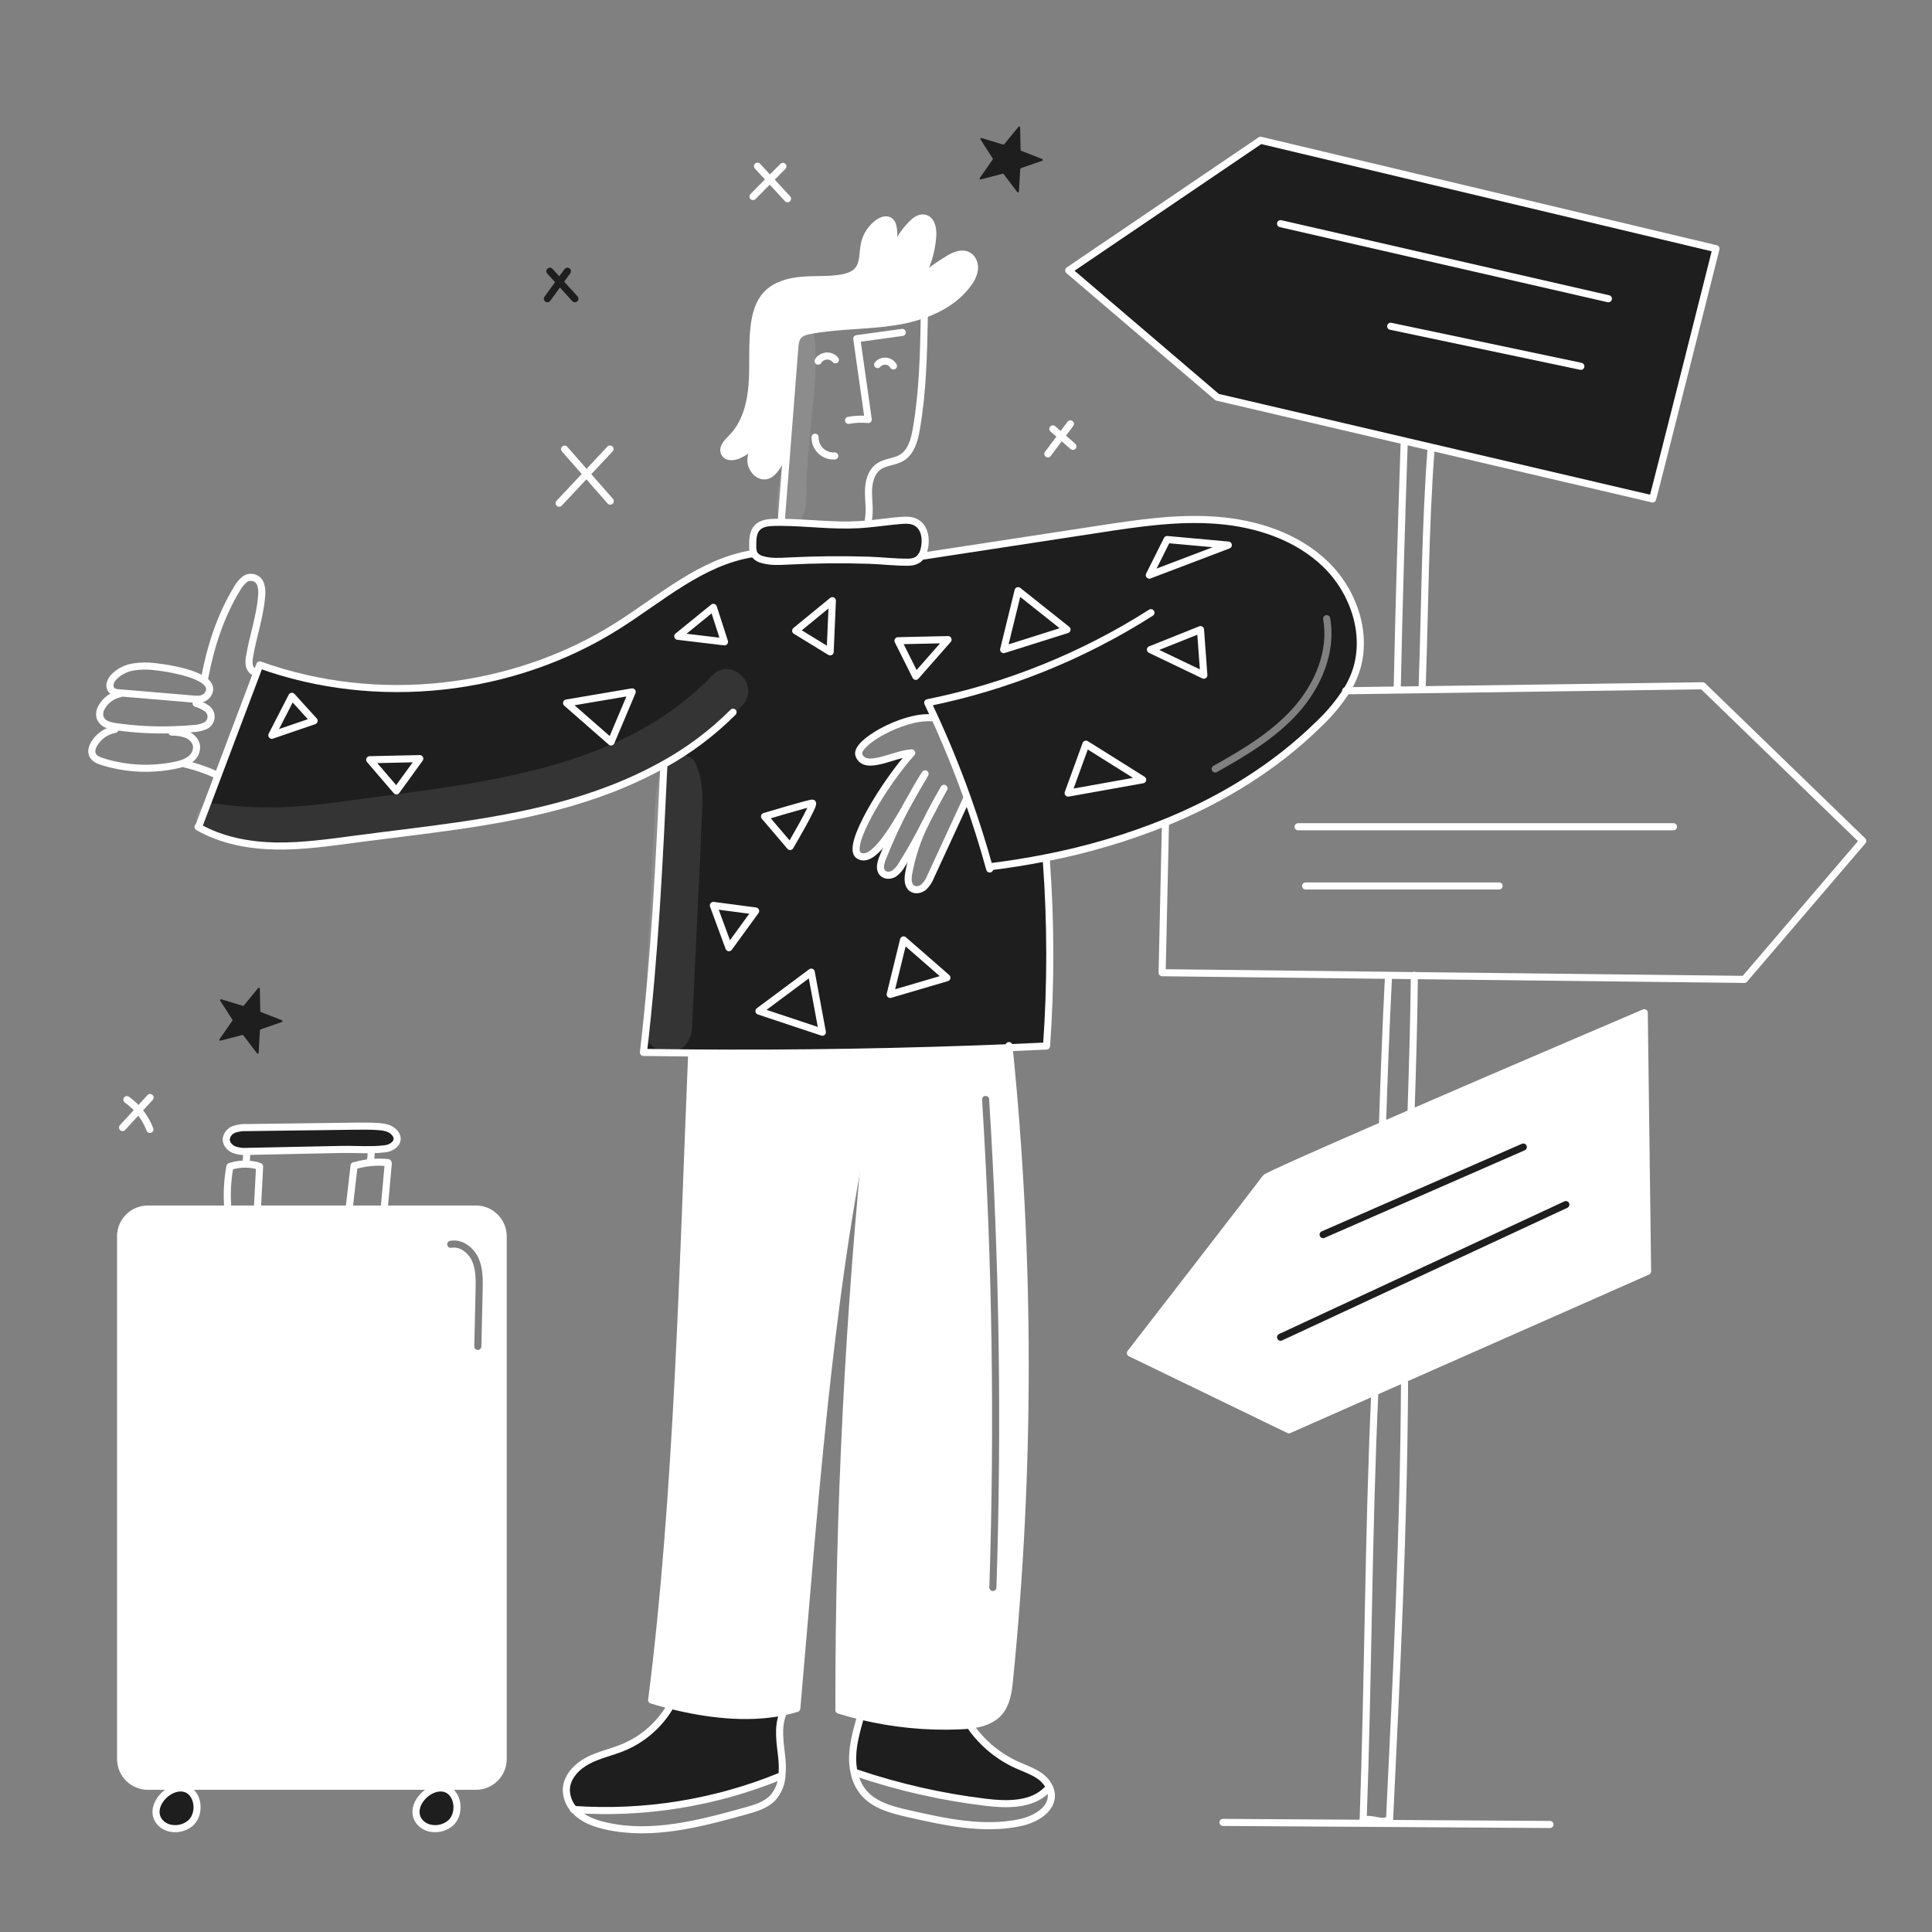
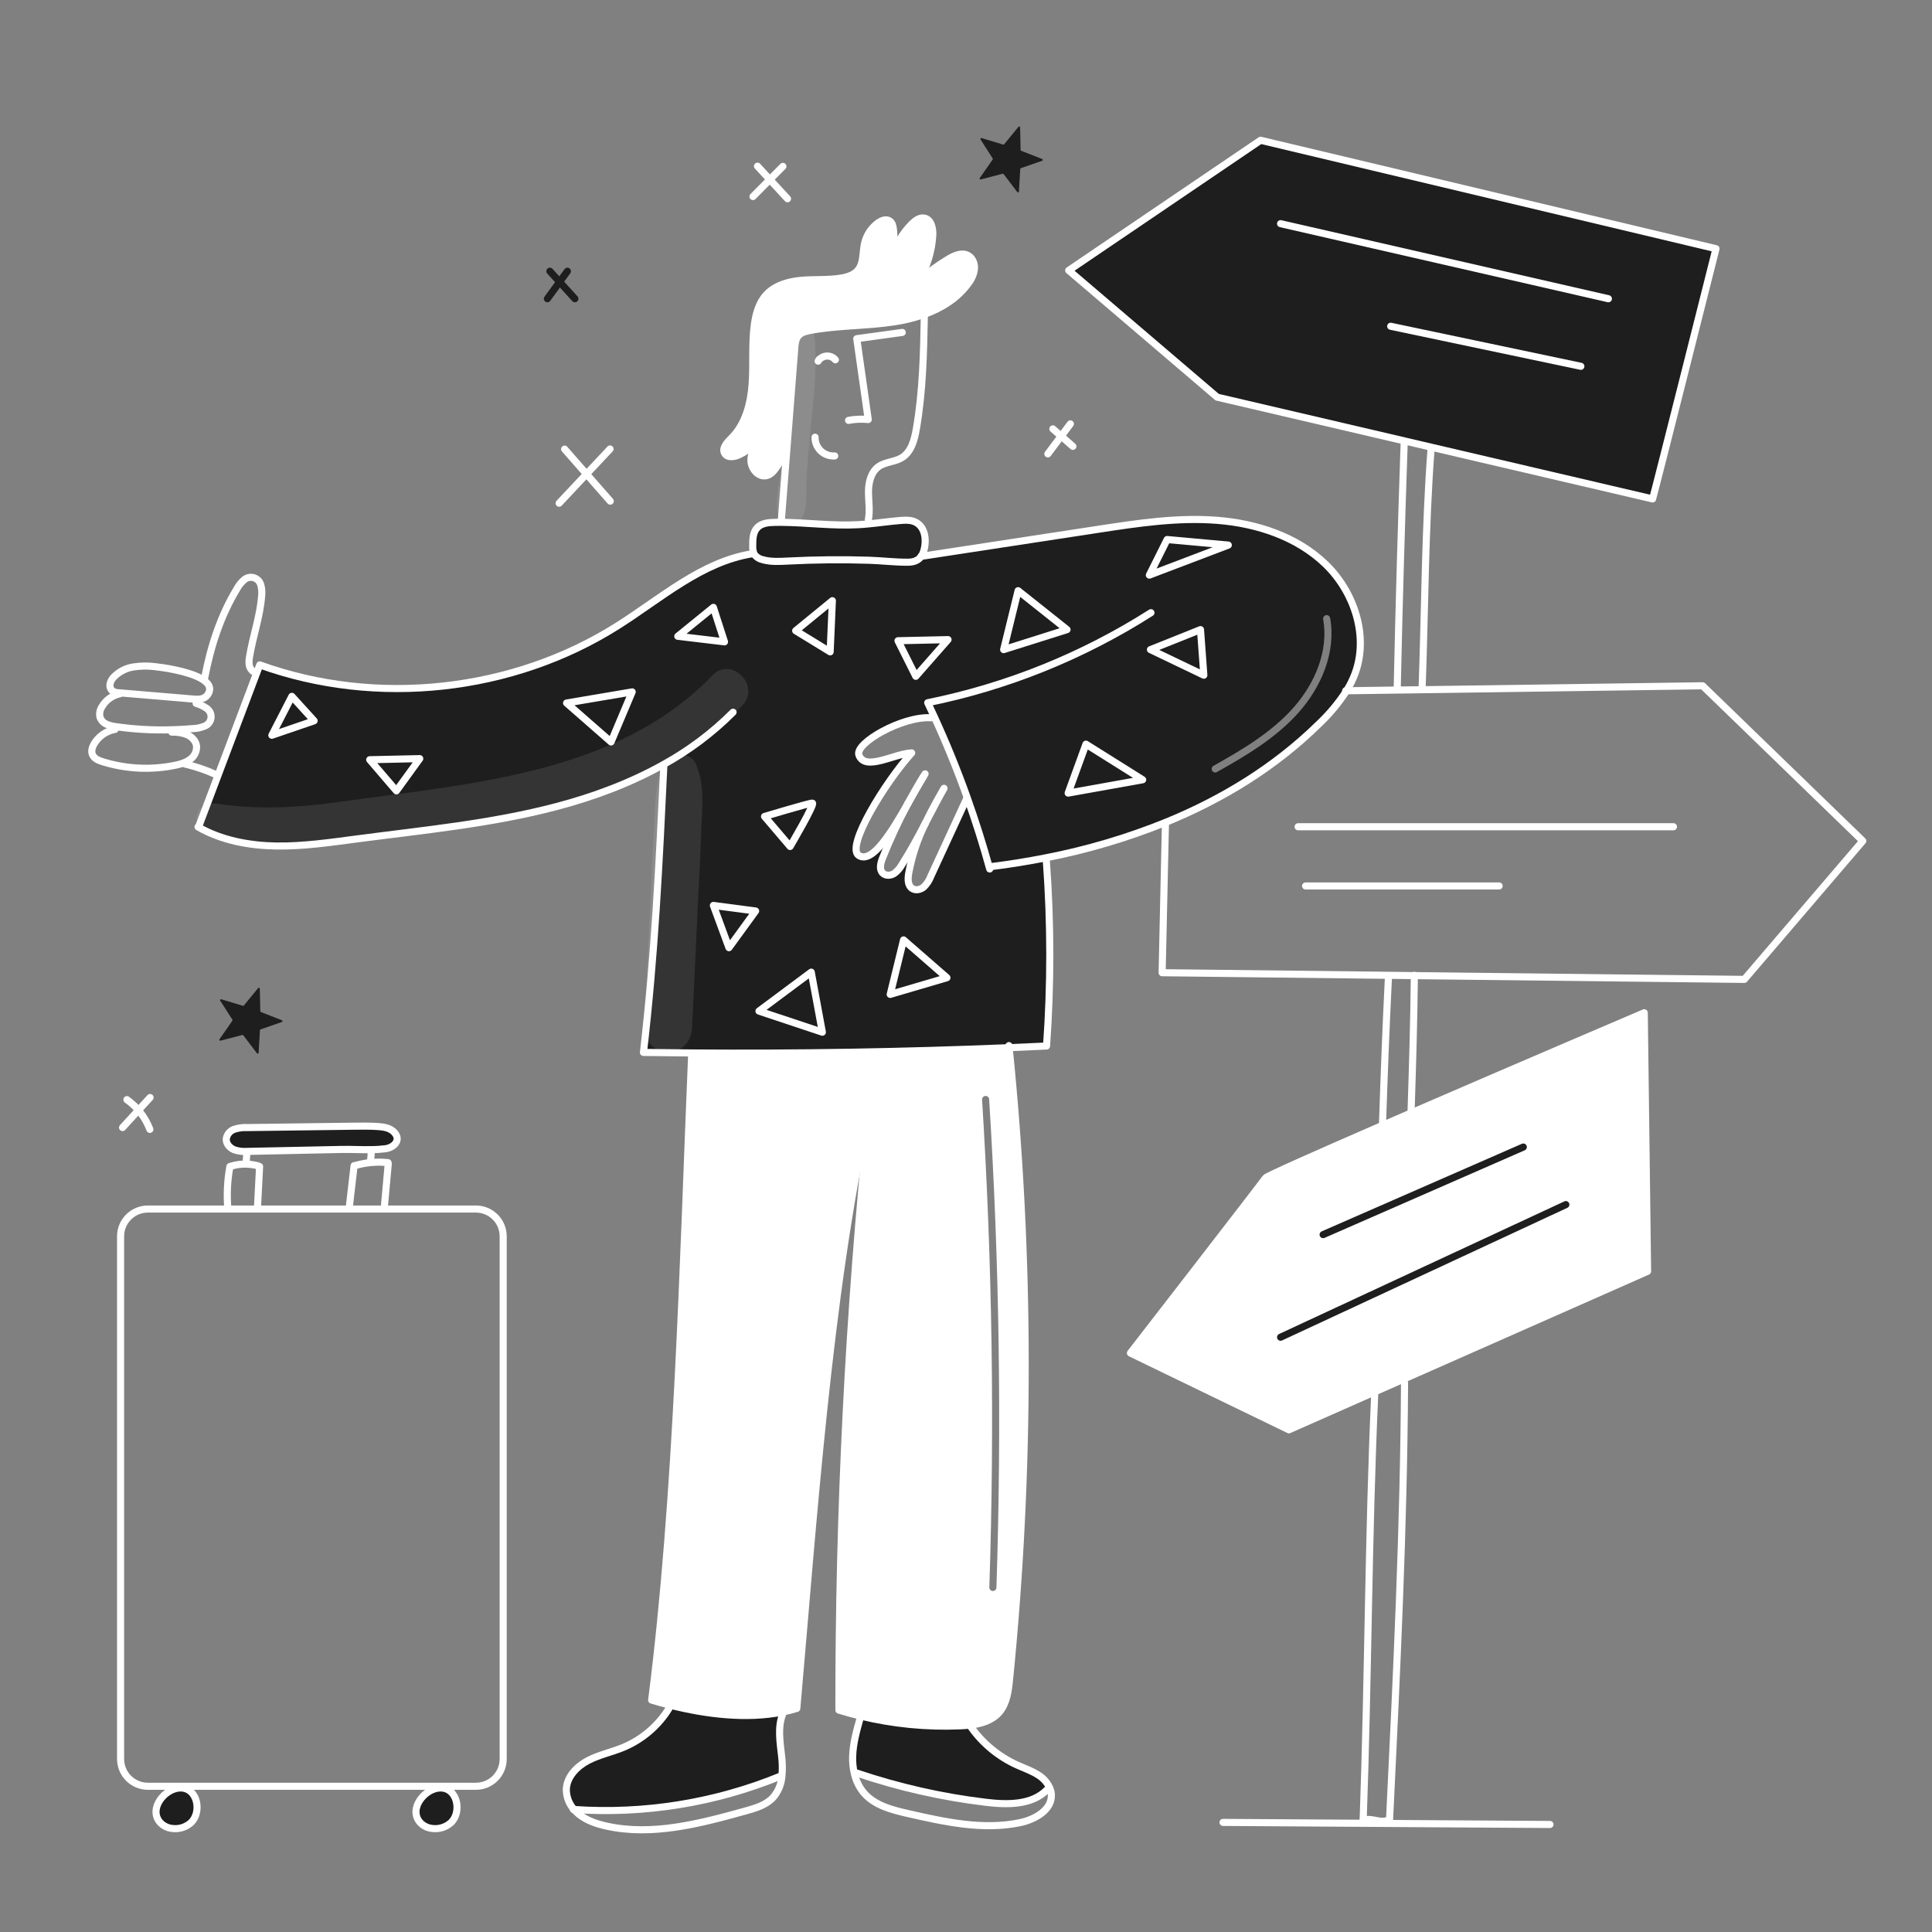
<svg xmlns="http://www.w3.org/2000/svg" width="960" height="960" viewBox="0 0 960 960" fill="none">
  <rect x="0" y="0" width="960" height="960" fill="#808080" stroke="none" />
-   <path fill-rule="evenodd" clip-rule="evenodd" d="M250.029 874.046V614.307C250.028 610.716 248.601 607.273 246.062 604.734C243.523 602.195 240.08 600.768 236.489 600.767H73.456C69.865 600.768 66.422 602.195 63.883 604.734C61.344 607.273 59.917 610.716 59.916 614.307V874.046C59.919 877.636 61.346 881.078 63.885 883.617C66.424 886.156 69.866 887.583 73.456 887.586H236.489C240.079 887.583 243.521 886.156 246.06 883.617C248.599 881.078 250.026 877.636 250.029 874.046ZM237.758 625.124C235.442 619.99 229.788 615.376 223.631 616.573C222.676 616.758 222.052 617.683 222.238 618.638C222.423 619.593 223.348 620.217 224.303 620.031C228.27 619.26 232.621 622.304 234.546 626.572C236.475 630.849 236.431 635.796 236.311 641.02L235.668 668.978C235.645 669.951 236.416 670.758 237.388 670.78C238.361 670.802 239.167 670.032 239.19 669.059L239.833 641.102C239.95 636.016 240.069 630.249 237.758 625.124Z" fill="white" />
  <path fill-rule="evenodd" clip-rule="evenodd" d="M501.632 834.612C512.068 730.193 512.005 624.991 501.444 520.584C448.876 522.737 396.295 523.613 343.701 523.214V523.543C342.973 540.878 342.292 558.679 341.599 576.785C338.22 665.148 334.563 760.765 323.809 844.762C326.78 845.654 329.845 846.511 332.968 847.298C350.889 851.827 370.97 854.285 388.714 850.727C391.148 850.25 393.554 849.642 395.924 848.907C397.077 835.854 398.218 822.406 399.382 808.68C406.459 725.253 414.409 631.534 431.331 553.644L431.765 553.738C421.712 652.083 416.734 750.881 416.851 849.738C420.417 850.842 424.022 851.84 427.651 852.709C443.807 856.624 460.433 858.257 477.043 857.559C478.805 857.477 480.598 857.359 482.398 857.136C487.742 856.467 492.944 854.881 496.432 850.924C500.27 846.567 501.057 840.39 501.632 834.612ZM491.502 546.215C491.441 545.244 490.605 544.506 489.634 544.567C488.663 544.628 487.925 545.464 487.986 546.435C493.041 627.087 494.245 707.856 491.6 788.744C491.568 789.717 492.33 790.531 493.303 790.563C494.275 790.594 495.089 789.832 495.121 788.86C497.77 707.86 496.564 626.978 491.502 546.215Z" fill="white" />
  <path fill-rule="evenodd" clip-rule="evenodd" d="M464.146 355.956C470.25 369.217 475.75 382.717 480.646 396.456L480.47 396.512C474.496 409.469 468.515 422.43 462.526 435.394C461.779 437.39 460.605 439.199 459.085 440.694C457.464 442.079 454.963 442.657 453.201 441.457C450.97 439.942 451.064 436.666 451.51 434C453.107 425.322 455.906 416.91 459.826 409.005C456.15 416.018 452.463 422.876 448.176 429.605C447.214 431.377 445.866 432.91 444.231 434.091C442.516 435.136 440.073 435.277 438.641 433.868C436.75 432.022 437.56 428.877 438.523 426.422C442.203 417.143 446.41 408.083 451.123 399.284C442.867 413.763 433.379 429.253 426.755 425.107C419.956 420.857 440.014 388.422 453.025 374.107C450.109 374.232 446.57 375.307 443.033 376.381C435.961 378.528 428.893 380.675 426.802 375.234C424.508 369.28 448.508 355.729 462.608 356.656L464.146 355.956ZM276.57 400.766C295.007 395.905 313.197 389.14 329.791 379.828L329.889 379.987L329.748 382.933C327.402 431.883 325.384 473.985 319.731 522.939C327.724 523.06 335.713 523.15 343.699 523.209C396.313 523.604 448.896 522.728 501.447 520.579C507.644 520.324 513.837 520.05 520.025 519.757C522.212 489.211 522.184 458.548 519.943 428.006L519.602 426.256C539.953 422.314 559.877 416.427 579.102 408.676C607.369 397.156 633.497 381.185 655.269 359.812C660.535 354.868 665.176 349.3 669.091 343.231C670.798 340.516 672.218 337.631 673.33 334.623C680.177 316.068 672.955 294.236 658.769 280.451C644.583 266.666 624.607 260.112 604.89 258.551C585.173 256.99 565.409 259.979 545.856 262.979C516.48 267.462 487.106 271.951 457.734 276.448C456.302 278.492 454.07 279.337 451.158 279.361C447.374 279.389 443.556 279.118 439.743 278.849C437.086 278.661 434.432 278.473 431.793 278.386C418.39 277.96 404.995 278.093 391.608 278.786L391.191 278.807C387.061 279.018 382.842 279.233 378.866 278.086C377.289 277.749 375.883 276.863 374.897 275.586C374.798 275.427 374.708 275.262 374.627 275.093L373.969 275.128C354.717 278.145 338.398 289.449 322.153 300.702C317.084 304.214 312.021 307.721 306.879 310.969C254.704 343.944 187.144 351.331 129.074 330.392C128.711 331.364 128.343 332.329 127.974 333.298C127.844 333.64 127.713 333.983 127.582 334.326C121.182 351.299 114.771 368.276 108.347 385.257C105.259 393.434 102.17 401.616 99.081 409.801L98.4 410.901C110.053 417.606 123.707 420.143 137.153 420.366C149.404 420.569 161.597 418.949 173.74 417.336C174.924 417.179 176.109 417.022 177.292 416.866C183.531 416.043 189.779 415.263 196.029 414.483C223.108 411.104 250.207 407.722 276.57 400.766ZM660.945 307.097C660.775 306.139 659.86 305.501 658.902 305.672C657.944 305.843 657.306 306.757 657.477 307.715C660.262 323.344 653.383 339.672 642.569 351.79C631.745 363.92 617.448 372.431 602.969 380.543C602.12 381.019 601.818 382.092 602.293 382.941C602.769 383.79 603.842 384.092 604.691 383.617C619.15 375.515 633.935 366.756 645.197 354.136C656.469 341.504 663.98 324.125 660.945 307.097Z" fill="#1E1E1E" />
  <path d="M626.368 69.7L852.662 123.578C852.662 123.578 821.988 245.427 821.162 247.917L711.272 222.232L697.838 219.085L604.807 197.348L531.035 134.357L626.368 69.7Z" fill="#1E1E1E" />
  <path d="M818.677 631.711L697.145 685.411L682.571 691.846L640.46 710.46L561.709 672.331C561.709 672.331 627.19 587.779 628.846 585.301C629.456 584.385 654.928 573.112 686.94 559.184C691.555 557.176 696.299 555.121 701.126 553.03C754.182 530.037 817.026 503.23 817.026 503.23L818.677 631.711Z" fill="white" />
  <path d="M516.11 882.126C518.632 883.716 520.607 886.04 521.77 888.784L520.27 889.301C512.789 897.028 500.506 896.828 489.831 895.548C468.075 892.937 446.647 888.084 425.888 881.069L424.561 881.386C423.876 878.582 423.58 875.697 423.681 872.813C423.857 866.355 425.618 860.048 427.381 853.824L427.651 852.709C443.808 856.624 460.434 858.257 477.043 857.559C478.805 857.477 480.602 857.359 482.398 857.136L482.539 858.228C488.38 866.424 496.29 872.924 505.462 877.064C509.052 878.685 512.833 879.942 516.11 882.126Z" fill="#1E1E1E" />
  <path d="M459.309 156.2C454.517 157.897 449.574 159.131 444.548 159.888C430.648 162.049 416.387 161.588 402.553 164.209C400.404 164.609 398.091 165.196 396.682 166.863C395.308 168.484 395.082 170.75 394.92 172.853C393.511 191.113 392.114 208.787 390.728 226.602L390.552 226.59C386.606 229.08 385.443 235.245 380.91 236.349C376.683 237.37 372.878 232.579 373.136 228.222C373.394 223.865 376.272 220.178 379.036 216.796C375.9 220.535 372.036 223.597 367.68 225.796C365.19 227.065 361.538 227.722 360.105 225.315C358.555 222.72 361.315 219.796 363.464 217.67C370.404 210.788 373.023 200.631 373.739 190.884C374.455 181.137 373.539 171.296 374.796 161.596C375.496 156.147 377.016 150.545 380.727 146.496C385.154 141.657 391.988 139.802 398.527 139.262C405.066 138.722 411.692 139.262 418.162 138.146C421.192 137.618 424.351 136.62 426.312 134.246C429.248 130.723 428.579 125.556 429.565 121.082C430.489 116.914 432.908 113.229 436.365 110.724C438.032 109.524 440.381 108.634 442.084 109.809C443.422 110.709 443.784 112.486 443.951 114.083C444.459 118.948 444.194 123.863 443.164 128.645C443.023 129.145 442.906 129.655 442.8 130.171C442.929 129.671 443.046 129.15 443.164 128.645C444.863 121.998 448.343 115.941 453.228 111.124C454.896 109.491 457.056 107.918 459.335 108.376C462.775 109.057 463.691 113.531 463.492 117.019C463.025 124.765 460.731 132.29 456.798 138.979L456.939 139.061C461.378 135.24 466.131 131.799 471.148 128.774C474.131 126.966 477.865 125.298 480.942 126.907C483.303 128.152 484.43 131.052 484.195 133.707C483.823 136.356 482.735 138.853 481.048 140.929C475.726 148.237 467.901 153.087 459.309 156.2Z" fill="white" />
  <path d="M457.735 276.451C456.303 278.495 454.071 279.34 451.159 279.364C444.736 279.411 438.218 278.6 431.794 278.389C418.394 277.954 404.999 278.087 391.609 278.789C387.346 279.001 382.977 279.271 378.867 278.089C377.289 277.752 375.883 276.866 374.898 275.589C374.798 275.43 374.708 275.265 374.628 275.096C374.15 273.838 373.945 272.493 374.028 271.15C374.004 267.98 374.11 264.468 376.294 262.178C378.432 259.935 381.849 259.63 384.937 259.571C386.018 259.548 387.098 259.548 388.179 259.548C400.944 259.642 413.697 261.427 426.438 260.722C428.176 260.628 429.914 260.487 431.652 260.322C436.902 259.822 442.139 259.065 447.4 258.631C450 258.419 452.755 258.314 455.057 259.531C460.118 262.209 460.457 269.231 458.897 274.058C458.641 274.913 458.249 275.721 457.735 276.451Z" fill="#1E1E1E" />
  <path d="M388.707 850.724L388.918 851.746C386.276 858.393 387.662 865.838 388.418 872.954C388.806 876.162 388.842 879.403 388.524 882.619L387.831 882.549C355.336 895.852 320.221 901.52 285.19 899.118C282.692 896.34 281.337 892.72 281.396 888.984C281.702 882.784 286.657 877.699 292.153 874.821C297.649 871.943 303.853 870.688 309.592 868.321C319.2 864.335 327.284 857.386 332.668 848.486L332.961 847.3C350.882 851.828 370.963 854.282 388.707 850.724Z" fill="#1E1E1E" />
  <path d="M218.746 888.42C227.459 888.268 229.597 900.61 224.007 905.73C222.728 906.857 221.218 907.691 219.583 908.173C217.948 908.656 216.228 908.776 214.542 908.525C212.267 908.25 210.169 907.162 208.635 905.46C202.869 898.625 211.159 888.549 218.746 888.42Z" fill="#1E1E1E" />
  <path d="M195.541 562.308C199.815 566.359 195.682 570.234 191.619 570.786C189.294 571.085 186.953 571.246 184.608 571.268C179.629 571.362 174.508 571.045 169.694 571.15C154.24 571.467 138.786 571.788 123.331 572.113C123.108 572.113 122.897 572.125 122.673 572.125C120.538 572.283 118.393 572.007 116.367 571.315C114.195 570.422 112.316 568.344 112.421 565.995C112.559 564.913 112.995 563.89 113.679 563.04C114.363 562.19 115.269 561.546 116.297 561.18C118.358 560.477 120.535 560.174 122.709 560.288C140.509 560.053 158.309 559.822 176.109 559.595C180.031 559.548 183.953 559.501 187.864 559.771C190.609 559.971 193.544 560.405 195.541 562.308Z" fill="#1E1E1E" />
  <path d="M89.569 888.42C98.282 888.268 100.42 900.61 94.83 905.73C93.551 906.857 92.041 907.691 90.406 908.173C88.772 908.656 87.051 908.776 85.365 908.525C83.091 908.25 80.992 907.162 79.458 905.46C73.692 898.625 81.983 888.549 89.569 888.42Z" fill="#1E1E1E" />
  <path d="M448.34 165.183L425.722 168.283C427.624 181.671 429.524 195.066 431.422 208.469C428.158 208.13 424.862 208.268 421.639 208.88" stroke="white" stroke-width="3.523" stroke-linecap="round" stroke-linejoin="round" />
  <path d="M415.093 178.782C414.551 178.141 413.864 177.639 413.089 177.315C412.314 176.992 411.473 176.858 410.636 176.923C409.799 176.988 408.99 177.252 408.274 177.691C407.559 178.131 406.958 178.734 406.521 179.451C406.709 179.134 406.908 178.817 407.108 178.488" stroke="white" stroke-width="3.523" stroke-linecap="round" stroke-linejoin="round" />
-   <path d="M443.949 181.835C443.556 181.172 443.01 180.611 442.358 180.201C441.705 179.791 440.964 179.542 440.195 179.475C439.427 179.408 438.654 179.526 437.94 179.818C437.227 180.11 436.593 180.568 436.092 181.154" stroke="white" stroke-width="3.523" stroke-linecap="round" stroke-linejoin="round" />
  <path d="M414.777 226.554C413.51 226.643 412.238 226.467 411.042 226.036C409.846 225.606 408.754 224.931 407.834 224.055C406.914 223.178 406.187 222.12 405.699 220.947C405.211 219.773 404.973 218.511 405 217.241" stroke="white" stroke-width="3.523" stroke-linecap="round" stroke-linejoin="round" />
  <path d="M431.477 258.249C432.377 253.681 431.524 248.949 431.548 244.286C431.572 239.623 432.804 234.481 436.633 231.803C439.991 229.466 444.559 229.572 448.059 227.458C452.78 224.616 454.377 218.615 455.316 213.19C458.581 194.401 458.957 175.259 459.309 156.199V155.906" stroke="white" stroke-width="3.523" stroke-linecap="round" stroke-linejoin="round" />
  <path d="M388.18 259.247C389.037 248.197 389.88 237.369 390.728 226.601C392.114 208.786 393.511 191.112 394.92 172.852C395.085 170.752 395.308 168.483 396.682 166.862C398.091 165.195 400.404 164.608 402.553 164.208C416.387 161.59 430.644 162.048 444.553 159.887C449.579 159.13 454.522 157.896 459.314 156.199C467.914 153.087 475.731 148.237 481.051 140.921C482.738 138.845 483.826 136.348 484.198 133.699C484.433 131.045 483.306 128.145 480.945 126.899C477.868 125.29 474.134 126.958 471.151 128.766C466.134 131.791 461.381 135.232 456.942 139.053" stroke="white" stroke-width="3.523" stroke-linecap="round" stroke-linejoin="round" />
  <path d="M443.162 128.638C444.192 123.856 444.457 118.941 443.949 114.076C443.784 112.476 443.42 110.706 442.082 109.802C440.382 108.627 438.03 109.52 436.363 110.717C432.906 113.222 430.487 116.907 429.563 121.075C428.577 125.549 429.246 130.716 426.31 134.239C424.349 136.612 421.19 137.61 418.16 138.139C411.69 139.255 405.067 138.715 398.525 139.255C391.983 139.795 385.15 141.655 380.725 146.489C377.014 150.54 375.499 156.142 374.794 161.589C373.538 171.289 374.442 181.13 373.737 190.877C373.032 200.624 370.402 210.777 363.462 217.663C361.313 219.789 358.553 222.713 360.103 225.308C361.536 227.715 365.188 227.058 367.678 225.789C372.034 223.59 375.898 220.528 379.034 216.789C376.274 220.171 373.397 223.859 373.134 228.215C372.871 232.571 376.681 237.363 380.908 236.342C385.441 235.242 386.608 229.073 390.55 226.583" stroke="white" stroke-width="3.523" stroke-linecap="round" stroke-linejoin="round" />
  <path d="M443.161 128.638C443.02 129.138 442.903 129.648 442.797 130.164C442.926 129.659 443.043 129.143 443.161 128.638Z" stroke="white" stroke-width="3.523" stroke-linecap="round" stroke-linejoin="round" />
  <path d="M456.547 139.4L456.794 138.977C460.728 132.288 463.022 124.763 463.488 117.017C463.688 113.529 462.771 109.055 459.331 108.374C457.052 107.916 454.892 109.489 453.224 111.122C448.339 115.939 444.86 121.997 443.16 128.643" stroke="white" stroke-width="3.523" stroke-linecap="round" stroke-linejoin="round" />
  <path d="M457.734 276.451C458.249 275.719 458.641 274.909 458.897 274.051C460.459 269.224 460.118 262.202 455.057 259.524C452.757 258.303 449.996 258.408 447.4 258.624C442.139 259.058 436.9 259.81 431.652 260.315C429.914 260.479 428.176 260.62 426.438 260.715C413.697 261.42 400.944 259.635 388.179 259.541C387.098 259.541 386.018 259.541 384.937 259.564C381.849 259.623 378.437 259.928 376.294 262.171C374.11 264.461 374.004 267.971 374.028 271.143C373.945 272.486 374.15 273.831 374.628 275.089C374.708 275.258 374.798 275.423 374.898 275.582C375.883 276.859 377.289 277.745 378.867 278.082C382.977 279.268 387.346 278.998 391.609 278.782C404.995 278.089 418.39 277.956 431.794 278.382C438.218 278.593 444.736 279.404 451.159 279.357C454.07 279.34 456.3 278.5 457.734 276.451Z" stroke="white" stroke-width="3.523" stroke-linecap="round" stroke-linejoin="round" />
  <path d="M373.969 275.124C348.709 279.082 328.499 297.307 306.879 310.965C254.704 343.94 187.144 351.327 129.079 330.388C128.585 331.704 128.092 333.007 127.587 334.322C121.187 351.303 114.775 368.28 108.352 385.253C105.275 393.438 102.187 401.619 99.086 409.797" stroke="white" stroke-width="3.523" stroke-linecap="round" stroke-linejoin="round" />
  <path d="M98.399 410.9C110.048 417.6 123.718 420.142 137.152 420.365C150.586 420.588 163.974 418.615 177.291 416.865C210.56 412.473 244.122 409.326 276.569 400.765C295.006 395.904 313.196 389.139 329.79 379.827C342.437 372.842 354.039 364.114 364.256 353.9" stroke="white" stroke-width="3.523" stroke-linecap="round" stroke-linejoin="round" />
  <path d="M125.89 333.688C125.322 333.307 124.843 332.807 124.486 332.224C124.13 331.64 123.903 330.986 123.823 330.306C123.663 328.951 123.726 327.578 124.011 326.243C125.667 316.155 129.212 306.397 130.001 296.215C130.228 294.423 130.104 292.604 129.636 290.86C129.442 289.972 129.013 289.152 128.394 288.486C127.775 287.82 126.99 287.332 126.118 287.072C125.247 286.812 124.322 286.789 123.44 287.008C122.557 287.226 121.749 287.676 121.099 288.312C119.758 289.49 118.636 290.898 117.787 292.469C109.555 306.009 104.624 321.346 101.688 336.906" stroke="white" stroke-width="3.523" stroke-linecap="round" stroke-linejoin="round" />
  <path d="M99.727 337.035C92.916 333.3 80.374 331.6 77.2 331.281C73.56 330.801 69.871 330.845 66.244 331.41C62.587 331.982 59.21 333.716 56.614 336.354C55.666 337.285 55.002 338.466 54.7 339.76C54.557 340.405 54.589 341.076 54.794 341.704C54.998 342.332 55.368 342.893 55.863 343.33C56.814 343.931 57.919 344.244 59.045 344.23C59.221 344.242 59.386 344.253 59.562 344.277C71.552 345.287 83.546 346.301 95.543 347.318C96.201 347.377 96.843 347.424 97.504 347.436C98.235 347.476 98.968 347.432 99.689 347.307C100.377 347.211 101.039 346.98 101.637 346.627C102.236 346.274 102.759 345.806 103.176 345.251C105.516 341.815 103.508 339.114 99.727 337.035Z" stroke="white" stroke-width="3.523" stroke-linecap="round" stroke-linejoin="round" />
  <path d="M59.529 344.751C57.667 345.144 55.909 345.926 54.371 347.046C52.833 348.166 51.55 349.599 50.605 351.251C49.635 352.757 49.301 354.585 49.677 356.336C49.947 357.121 50.378 357.841 50.942 358.449C51.506 359.058 52.191 359.542 52.953 359.871C54.365 360.48 55.862 360.873 57.392 361.034C57.51 361.057 57.627 361.081 57.744 361.092C66.87 362.396 76.091 362.911 85.306 362.631C88.911 362.548 92.506 362.337 96.086 362.02C97.962 361.959 99.811 361.561 101.547 360.846C102.442 360.532 103.23 359.97 103.817 359.225C104.405 358.481 104.769 357.584 104.866 356.64C104.964 355.697 104.79 354.745 104.367 353.896C103.943 353.047 103.287 352.336 102.475 351.846C100.94 350.794 99.242 350.005 97.449 349.509" stroke="white" stroke-width="3.523" stroke-linecap="round" stroke-linejoin="round" />
  <path d="M57.181 362.424C55.052 362.801 53.028 363.627 51.244 364.848C49.46 366.069 47.957 367.657 46.835 369.505C45.86 371.138 45.191 373.169 45.919 374.931C46.753 376.974 49.066 377.914 51.18 378.548C62.874 382.147 75.291 382.721 87.267 380.215C89.171 379.855 91.02 379.247 92.767 378.407C93.334 378.115 93.876 377.778 94.388 377.397C95.452 376.67 96.313 375.684 96.889 374.531C97.464 373.377 97.735 372.096 97.676 370.809C97.394 368.225 95.339 366.109 92.967 365.055C90.537 364.127 87.945 363.695 85.345 363.786" stroke="white" stroke-width="3.523" stroke-linecap="round" stroke-linejoin="round" />
  <path d="M106.949 384.725C102.279 382.615 97.419 380.955 92.434 379.769C92.27 379.734 92.094 379.687 91.934 379.652" stroke="white" stroke-width="3.523" stroke-linecap="round" stroke-linejoin="round" />
  <path d="M457.641 276.463C457.677 276.463 457.7 276.451 457.735 276.451C487.106 271.954 516.48 267.465 545.857 262.982C565.41 259.982 585.174 256.993 604.891 258.554C624.608 260.115 644.584 266.669 658.77 280.454C672.956 294.239 680.178 316.071 673.331 334.626C672.218 337.634 670.798 340.519 669.092 343.234C665.177 349.303 660.535 354.871 655.27 359.815C633.498 381.188 607.37 397.159 579.103 408.679C559.878 416.43 539.953 422.317 519.603 426.259C510.503 428.059 501.342 429.512 492.183 430.651" stroke="white" stroke-width="3.523" stroke-linecap="round" stroke-linejoin="round" />
  <path d="M491.791 431.792C488.515 419.884 484.8 408.105 480.647 396.456C475.75 382.717 470.25 369.217 464.147 355.956C463.113 353.689 462.057 351.431 460.977 349.18C500.383 341.201 537.984 326.038 571.901 304.447" stroke="white" stroke-width="3.523" stroke-linecap="round" stroke-linejoin="round" />
  <path d="M459.825 409.01C455.905 416.913 453.107 425.324 451.51 434C451.064 436.666 450.97 439.942 453.201 441.457C454.963 442.657 457.464 442.079 459.085 440.694C460.604 439.199 461.779 437.39 462.526 435.394C468.514 422.43 474.496 409.469 480.47 396.512" stroke="white" stroke-width="3.523" stroke-linecap="round" stroke-linejoin="round" />
  <path d="M459.824 409.01C462.807 403.326 465.778 397.572 469.077 391.71C465.789 397.419 462.599 403.15 459.824 409.01Z" stroke="white" stroke-width="3.523" stroke-linecap="round" stroke-linejoin="round" />
  <path d="M451.123 399.287C446.409 408.086 442.202 417.146 438.523 426.425C437.56 428.88 436.75 432.025 438.641 433.871C440.073 435.28 442.516 435.139 444.231 434.094C445.865 432.913 447.213 431.38 448.176 429.608C452.463 422.879 456.15 416.021 459.826 409.008" stroke="white" stroke-width="3.523" stroke-linecap="round" stroke-linejoin="round" />
  <path d="M458.827 385.9C456.173 390.21 453.652 394.59 451.264 399.041" stroke="white" stroke-width="3.523" stroke-linecap="round" stroke-linejoin="round" />
  <path d="M451.264 399.04C453.964 394.296 456.537 389.669 458.827 385.899L459.672 384.525" stroke="white" stroke-width="3.523" stroke-linecap="round" stroke-linejoin="round" />
  <path d="M451.264 399.04L451.123 399.287" stroke="white" stroke-width="3.523" stroke-linecap="round" stroke-linejoin="round" />
  <path d="M462.607 356.658C448.507 355.731 424.507 369.282 426.801 375.236C429.937 383.398 444.276 374.485 453.024 374.109C440.013 388.424 419.955 420.859 426.754 425.109C433.378 429.255 442.866 413.765 451.122 399.286" stroke="white" stroke-width="3.523" stroke-linecap="round" stroke-linejoin="round" />
  <path d="M329.885 379.992C327.477 430.207 325.493 473.011 319.727 522.944C327.712 523.061 335.701 523.151 343.695 523.214C396.295 523.614 448.877 522.737 501.443 520.584C507.632 520.325 513.825 520.051 520.021 519.762C522.207 489.216 522.179 458.553 519.939 428.011" stroke="white" stroke-width="3.523" stroke-linecap="round" stroke-linejoin="round" />
  <path d="M501.337 519.55C501.373 519.891 501.408 520.243 501.443 520.584C512.004 624.99 512.067 730.193 501.631 834.612C501.056 840.39 500.269 846.567 496.431 850.924C492.943 854.881 487.741 856.467 482.397 857.136C480.597 857.359 478.804 857.477 477.042 857.559C460.432 858.257 443.806 856.624 427.65 852.709C424.021 851.84 420.416 850.842 416.85 849.738C416.733 750.881 421.711 652.083 431.764 553.738" stroke="white" stroke-width="3.523" stroke-linecap="round" stroke-linejoin="round" />
  <path d="M343.7 523.543C339.425 625.475 336.771 743.554 323.807 844.759C326.778 845.651 329.843 846.508 332.966 847.295C350.887 851.828 370.966 854.282 388.712 850.724C391.146 850.246 393.553 849.639 395.922 848.904C404.084 756.519 411.622 644.347 431.329 553.641C431.376 553.441 431.411 553.241 431.458 553.041" stroke="white" stroke-width="3.523" stroke-linecap="round" stroke-linejoin="round" />
  <path d="M427.378 853.824C425.616 860.048 423.855 866.355 423.678 872.813C423.576 875.697 423.872 878.582 424.558 881.386C425.353 884.896 426.976 888.166 429.291 890.922C434.728 897.216 443.418 899.389 451.545 901.232C469.735 905.354 488.618 909.5 506.868 905.659C514.348 904.098 522.909 899.236 522.404 891.614C522.34 890.643 522.126 889.689 521.77 888.784C520.606 886.04 518.631 883.716 516.11 882.126C512.833 879.942 509.052 878.685 505.458 877.064C496.285 872.924 488.375 866.424 482.535 858.228" stroke="white" stroke-width="3.523" stroke-linecap="round" stroke-linejoin="round" />
  <path d="M388.918 851.746C386.276 858.393 387.662 865.838 388.418 872.954C388.806 876.162 388.842 879.403 388.524 882.619C388.237 886.557 386.67 890.294 384.062 893.259C380.586 896.946 375.442 898.459 370.562 899.823C347.885 906.129 324.082 912.482 301.123 907.323C296.356 906.254 291.588 904.634 287.771 901.592C286.838 900.849 285.977 900.019 285.2 899.114C282.702 896.336 281.346 892.716 281.406 888.98C281.712 882.78 286.667 877.695 292.163 874.817C297.659 871.939 303.863 870.684 309.602 868.317C319.21 864.331 327.294 857.382 332.678 848.482" stroke="white" stroke-width="3.523" stroke-linecap="round" stroke-linejoin="round" />
  <path d="M425.887 881.069C446.646 888.084 468.074 892.937 489.83 895.548C500.505 896.828 512.788 897.028 520.269 889.301" stroke="white" stroke-width="3.523" stroke-linecap="round" stroke-linejoin="round" />
  <path d="M284.885 899.1C284.991 899.112 285.085 899.112 285.191 899.123C320.22 901.524 355.333 895.856 387.827 882.554" stroke="white" stroke-width="3.523" stroke-linecap="round" stroke-linejoin="round" />
  <path d="M711.272 222.232L821.166 247.915C821.988 245.425 852.666 123.576 852.666 123.576L626.368 69.7L531.035 134.359L604.807 197.35L697.838 219.087L711.272 222.232Z" stroke="white" stroke-width="3.523" stroke-linecap="round" stroke-linejoin="round" />
  <path d="M579.113 408.728L577.457 483.334L689.934 484.625L702.782 484.778L866.754 486.657L925.612 417.853L846.027 340.758L706.669 342.719L694.28 342.883L669.09 343.236L668.644 343.247" stroke="white" stroke-width="3.523" stroke-linecap="round" stroke-linejoin="round" />
  <path d="M697.146 685.413L818.678 631.713L817.022 503.229C817.022 503.229 754.183 530.039 701.122 553.029C696.295 555.12 691.551 557.175 686.936 559.183C654.924 573.111 629.452 584.383 628.842 585.3C627.186 587.778 561.705 672.33 561.705 672.33L640.456 710.461L682.567 691.847L697.146 685.413Z" stroke="white" stroke-width="3.523" stroke-linecap="round" stroke-linejoin="round" />
  <path d="M694.27 342.132C695.162 300.549 696.337 260.621 697.746 219.473" stroke="white" stroke-width="3.523" stroke-linecap="round" stroke-linejoin="round" />
  <path d="M686.93 559.548C686.93 559.431 686.942 559.301 686.942 559.184C687.742 534.546 688.68 509.921 689.925 485.307" stroke="white" stroke-width="3.523" stroke-linecap="round" stroke-linejoin="round" />
  <path d="M677.348 904.438C679.896 833.696 679.896 763.238 683.078 692.988" stroke="white" stroke-width="3.523" stroke-linecap="round" stroke-linejoin="round" />
  <path d="M677.348 904.438C677.782 904.356 678.228 904.274 678.663 904.203C678.234 904.328 677.793 904.406 677.348 904.438Z" stroke="white" stroke-width="3.523" stroke-linecap="round" stroke-linejoin="round" />
  <path d="M697.91 687.128C697.51 759.713 693.988 831.348 690.465 904.156C685.765 906.505 682.245 902.982 677.348 904.438" stroke="white" stroke-width="3.523" stroke-linecap="round" stroke-linejoin="round" />
  <path d="M702.784 484.637V484.778C702.561 507.525 701.868 530.284 701.128 553.03C701.118 553.108 701.114 553.186 701.116 553.265" stroke="white" stroke-width="3.523" stroke-linecap="round" stroke-linejoin="round" />
  <path d="M711.085 223.031C708.079 262.97 708.079 301.723 706.658 341.568" stroke="white" stroke-width="3.523" stroke-linecap="round" stroke-linejoin="round" />
  <path d="M607.709 905.542L770.189 906.575" stroke="white" stroke-width="3.523" stroke-linecap="round" stroke-linejoin="round" />
  <path d="M190.961 600.767H236.49C240.081 600.768 243.524 602.195 246.063 604.734C248.602 607.273 250.029 610.716 250.03 614.307V874.046C250.027 877.636 248.6 881.078 246.061 883.617C243.522 886.156 240.08 887.583 236.49 887.586H73.457C69.867 887.583 66.425 886.156 63.886 883.617C61.347 881.078 59.92 877.636 59.917 874.046V614.307C59.918 610.716 61.345 607.273 63.884 604.734C66.423 602.195 69.866 600.768 73.457 600.767H190.957H190.961Z" stroke="white" stroke-width="3.523" stroke-linecap="round" stroke-linejoin="round" />
  <path d="M190.961 599.957C191.607 592.77 192.257 585.583 192.91 578.396" stroke="white" stroke-width="3.523" stroke-linecap="round" stroke-linejoin="round" />
  <path d="M173.546 599.969C174.346 593.052 175.146 586.139 175.946 579.23" stroke="white" stroke-width="3.523" stroke-linecap="round" stroke-linejoin="round" />
  <path d="M192.816 577.715C190.015 577.408 187.19 577.388 184.385 577.656C181.629 577.902 178.906 578.43 176.258 579.23" stroke="white" stroke-width="3.523" stroke-linecap="round" stroke-linejoin="round" />
  <path d="M113.208 600.438C112.623 593.49 112.971 586.494 114.242 579.638" stroke="white" stroke-width="3.523" stroke-linecap="round" stroke-linejoin="round" />
  <path d="M127.946 599.933C128.298 593.157 128.647 586.39 128.991 579.633" stroke="white" stroke-width="3.523" stroke-linecap="round" stroke-linejoin="round" />
  <path d="M114.77 579.488C117.201 578.73 119.74 578.377 122.286 578.443C124.27 578.485 126.242 578.769 128.158 579.289" stroke="white" stroke-width="3.523" stroke-linecap="round" stroke-linejoin="round" />
  <path d="M184.608 571.268C179.629 571.362 174.508 571.045 169.694 571.15C154.24 571.467 138.786 571.788 123.331 572.113C123.108 572.113 122.897 572.125 122.673 572.125C120.538 572.283 118.393 572.007 116.367 571.315C114.195 570.422 112.316 568.344 112.421 565.995C112.559 564.913 112.995 563.89 113.679 563.04C114.363 562.19 115.269 561.546 116.297 561.18C118.358 560.477 120.535 560.174 122.709 560.288C140.509 560.053 158.309 559.822 176.109 559.595C180.031 559.548 183.953 559.501 187.864 559.771C190.612 559.971 193.547 560.405 195.544 562.308C199.818 566.359 195.685 570.234 191.622 570.786C189.296 571.086 186.954 571.246 184.608 571.268Z" stroke="white" stroke-width="3.523" stroke-linecap="round" stroke-linejoin="round" />
  <path d="M122.3 577.551L122.687 572.583" stroke="white" stroke-width="3.523" stroke-linecap="round" stroke-linejoin="round" />
  <path d="M184.22 575.906L184.608 571.35" stroke="white" stroke-width="3.523" stroke-linecap="round" stroke-linejoin="round" />
  <path d="M208.635 905.46C210.169 907.162 212.267 908.25 214.542 908.525C216.228 908.776 217.948 908.656 219.583 908.173C221.218 907.691 222.728 906.857 224.007 905.73C229.597 900.61 227.459 888.268 218.746 888.42C211.159 888.549 202.869 898.625 208.635 905.46Z" stroke="white" stroke-width="3.523" stroke-linecap="round" stroke-linejoin="round" />
  <path d="M79.458 905.46C80.992 907.162 83.091 908.25 85.365 908.525C87.051 908.776 88.772 908.656 90.406 908.173C92.041 907.691 93.551 906.857 94.83 905.73C100.42 900.61 98.282 888.268 89.569 888.42C81.983 888.549 73.692 898.625 79.458 905.46Z" stroke="white" stroke-width="3.523" stroke-linecap="round" stroke-linejoin="round" />
  <path d="M303.235 249.022L280.555 223.172" stroke="white" stroke-width="3.523" stroke-linecap="round" stroke-linejoin="round" />
  <path d="M277.826 250.043L303.126 223.094" stroke="white" stroke-width="3.523" stroke-linecap="round" stroke-linejoin="round" />
  <path d="M285.668 148.443L273.234 134.766" stroke="#1E1E1E" stroke-width="3.523" stroke-linecap="round" stroke-linejoin="round" />
  <path d="M271.992 148.443L281.939 134.766" stroke="#1E1E1E" stroke-width="3.523" stroke-linecap="round" stroke-linejoin="round" />
  <path d="M391.312 98.75L376.406 82.572" stroke="white" stroke-width="3.523" stroke-linecap="round" stroke-linejoin="round" />
  <path d="M374.148 97.659L389.014 82.684" stroke="white" stroke-width="3.523" stroke-linecap="round" stroke-linejoin="round" />
  <path d="M533.107 221.8L523.16 213.1" stroke="white" stroke-width="3.523" stroke-linecap="round" stroke-linejoin="round" />
  <path d="M520.674 225.535L531.865 210.614" stroke="white" stroke-width="3.523" stroke-linecap="round" stroke-linejoin="round" />
  <path d="M74.473 561.186C72.205 555.241 68.233 550.097 63.054 546.4" stroke="white" stroke-width="3.523" stroke-linecap="round" stroke-linejoin="round" />
  <path d="M60.894 560.272L74.575 545.354" stroke="white" stroke-width="3.523" stroke-linecap="round" stroke-linejoin="round" />
  <path d="M636.312 111.141L799.199 148.443" stroke="white" stroke-width="3.523" stroke-linecap="round" stroke-linejoin="round" />
  <path d="M645.016 410.803H831.528" stroke="white" stroke-width="3.523" stroke-linecap="round" stroke-linejoin="round" />
  <path d="M648.746 440.231H744.903" stroke="white" stroke-width="3.523" stroke-linecap="round" stroke-linejoin="round" />
  <path d="M691.021 162.121L785.521 182.015" stroke="white" stroke-width="3.523" stroke-linecap="round" stroke-linejoin="round" />
  <path d="M756.922 569.96L657.449 613.479" stroke="#1E1E1E" stroke-width="3.523" stroke-linecap="round" stroke-linejoin="round" />
  <path d="M778.061 598.558L636.312 664.459" stroke="#1E1E1E" stroke-width="3.523" stroke-linecap="round" stroke-linejoin="round" />
  <path d="M507.424 74.931L517.867 79.013C517.955 79.047 518.031 79.108 518.083 79.187C518.136 79.265 518.164 79.358 518.162 79.453C518.16 79.548 518.129 79.64 518.074 79.716C518.018 79.793 517.94 79.851 517.851 79.882L507.262 83.57C507.175 83.6 507.1 83.656 507.045 83.729C506.99 83.802 506.957 83.89 506.952 83.981L506.301 95.174C506.295 95.269 506.261 95.359 506.202 95.433C506.144 95.508 506.064 95.562 505.973 95.59C505.883 95.618 505.786 95.617 505.696 95.588C505.606 95.558 505.527 95.502 505.47 95.427L498.69 86.497C498.634 86.424 498.559 86.369 498.472 86.339C498.386 86.309 498.292 86.306 498.204 86.329L487.356 89.165C487.264 89.19 487.166 89.186 487.077 89.153C486.987 89.121 486.91 89.062 486.855 88.984C486.801 88.906 486.771 88.813 486.771 88.718C486.772 88.623 486.801 88.53 486.856 88.452L493.256 79.245C493.308 79.17 493.337 79.081 493.338 78.989C493.34 78.897 493.314 78.807 493.265 78.73L487.216 69.29C487.165 69.21 487.139 69.117 487.143 69.022C487.147 68.928 487.18 68.837 487.237 68.761C487.294 68.686 487.372 68.629 487.462 68.6C487.552 68.57 487.649 68.569 487.74 68.596L498.474 71.836C498.561 71.862 498.655 71.862 498.742 71.836C498.83 71.809 498.908 71.757 498.966 71.686L506.075 63.016C506.135 62.943 506.216 62.89 506.307 62.864C506.398 62.839 506.495 62.842 506.584 62.873C506.674 62.903 506.752 62.961 506.807 63.037C506.863 63.114 506.894 63.205 506.897 63.3L507.133 74.51C507.134 74.601 507.163 74.69 507.214 74.764C507.266 74.839 507.339 74.897 507.424 74.931Z" fill="#1E1E1E" />
  <path d="M129.633 502.873L140.076 506.954C140.165 506.988 140.24 507.049 140.293 507.128C140.346 507.206 140.373 507.299 140.371 507.394C140.37 507.489 140.339 507.581 140.283 507.657C140.228 507.734 140.15 507.792 140.06 507.823L129.471 511.512C129.385 511.542 129.309 511.597 129.254 511.67C129.199 511.743 129.167 511.831 129.161 511.922L128.506 523.115C128.501 523.209 128.466 523.3 128.408 523.374C128.349 523.449 128.269 523.503 128.179 523.531C128.088 523.559 127.992 523.558 127.901 523.529C127.811 523.499 127.732 523.443 127.675 523.368L120.895 514.438C120.84 514.365 120.764 514.31 120.678 514.28C120.591 514.25 120.498 514.247 120.409 514.27L109.561 517.106C109.469 517.13 109.372 517.126 109.283 517.093C109.194 517.061 109.117 517.002 109.063 516.924C109.008 516.846 108.979 516.754 108.979 516.659C108.978 516.564 109.007 516.471 109.061 516.393L115.461 507.186C115.513 507.111 115.542 507.022 115.544 506.93C115.545 506.838 115.52 506.748 115.47 506.671L109.421 497.231C109.37 497.151 109.345 497.058 109.349 496.963C109.353 496.869 109.385 496.778 109.442 496.702C109.499 496.627 109.578 496.57 109.668 496.541C109.758 496.511 109.855 496.51 109.945 496.537L120.679 499.777C120.767 499.803 120.86 499.803 120.948 499.777C121.036 499.75 121.113 499.698 121.171 499.627L128.28 490.957C128.34 490.884 128.422 490.831 128.513 490.805C128.604 490.78 128.7 490.783 128.79 490.813C128.879 490.844 128.957 490.902 129.013 490.978C129.069 491.055 129.1 491.146 129.102 491.241L129.337 502.451C129.34 502.543 129.369 502.632 129.422 502.707C129.474 502.782 129.548 502.84 129.633 502.873Z" fill="#1E1E1E" />
  <path d="M470.524 485.822L448.972 467.033L442.34 494.112L470.524 485.822Z" stroke="white" stroke-width="3.523" stroke-linecap="round" stroke-linejoin="round" />
  <path d="M362.208 470.901L375.471 452.665L354.471 449.902L362.208 470.901Z" stroke="white" stroke-width="3.523" stroke-linecap="round" stroke-linejoin="round" />
  <path d="M379.893 405.691L392.601 420.612C392.601 420.612 405.311 399.06 403.653 399.06C401.995 399.06 379.893 405.691 379.893 405.691Z" stroke="white" stroke-width="3.523" stroke-linecap="round" stroke-linejoin="round" />
  <path d="M395.365 313.402L412.496 323.902L413.602 298.482L395.365 313.402Z" stroke="white" stroke-width="3.523" stroke-linecap="round" stroke-linejoin="round" />
  <path d="M530.207 312.85L505.891 293.508L498.707 322.797L530.207 312.85Z" stroke="white" stroke-width="3.523" stroke-linecap="round" stroke-linejoin="round" />
  <path d="M596.522 312.85L598.18 335.508L571.654 322.797L596.522 312.85Z" stroke="white" stroke-width="3.523" stroke-linecap="round" stroke-linejoin="round" />
  <path d="M567.786 387.455L539.602 369.771L530.76 394.086L567.786 387.455Z" stroke="white" stroke-width="3.523" stroke-linecap="round" stroke-linejoin="round" />
  <path d="M314.129 343.797L303.629 368.665L281.523 349.323L314.129 343.797Z" stroke="white" stroke-width="3.523" stroke-linecap="round" stroke-linejoin="round" />
  <path d="M208.578 376.955L196.972 392.981L183.709 377.507L208.578 376.955Z" stroke="white" stroke-width="3.523" stroke-linecap="round" stroke-linejoin="round" />
  <path d="M145.025 346.008L156.078 358.165L135.078 365.349L145.025 346.008Z" stroke="white" stroke-width="3.523" stroke-linecap="round" stroke-linejoin="round" />
  <path d="M408.629 512.901L403.103 483.059L377.129 502.401L408.629 512.901Z" stroke="white" stroke-width="3.523" stroke-linecap="round" stroke-linejoin="round" />
  <path d="M610.339 270.85L571.102 285.771L579.944 268.087L610.339 270.85Z" stroke="white" stroke-width="3.523" stroke-linecap="round" stroke-linejoin="round" />
  <path d="M471.075 317.823L455.049 336.06L446.207 318.376L471.075 317.823Z" stroke="white" stroke-width="3.523" stroke-linecap="round" stroke-linejoin="round" />
  <path d="M354.471 301.797L359.998 318.929L336.787 316.166L354.471 301.797Z" stroke="white" stroke-width="3.523" stroke-linecap="round" stroke-linejoin="round" />
  <g opacity="0.1">
    <path d="M103.549 415.084C141.155 422.009 179.657 416.813 217.178 411.945C253.426 407.245 289.724 400.238 322.724 383.89C339.913 375.519 355.52 364.231 368.853 350.528C378.241 340.721 363.347 325.783 353.937 335.612C306.546 385.119 231.887 389.512 168.094 398.542C148.171 401.363 127.857 402.426 107.885 399.354C103.537 398.686 99.115 400.454 97.852 405.054C96.763 409.019 99.194 414.285 103.552 415.087L103.549 415.084Z" fill="white" />
  </g>
  <g opacity="0.1">
    <path d="M330.434 379.505C324.868 389.284 325.681 401.819 324.967 412.766C324.255 423.675 323.839 434.607 323.311 445.527L320.142 511.048C319.832 517.448 325.814 522.907 332.001 522.907C338.676 522.907 343.556 517.471 343.861 511.048L346.961 445.527C347.461 434.94 348.077 424.352 348.411 413.759C348.774 402.248 350.525 390.279 345.73 379.505C342.961 373.283 333.461 374.18 330.43 379.505H330.434Z" fill="white" />
  </g>
  <g opacity="0.1">
    <path d="M398.324 165.254C392.786 180.047 391.556 196.005 389.999 211.609C389.225 219.365 388.498 227.125 387.818 234.889C387.157 242.304 384.318 251.417 387.548 258.331C389.598 262.721 395.704 261.78 397.991 258.331C401.84 252.525 400.343 242.651 400.847 235.86C401.424 228.093 402.135 220.333 402.847 212.578C404.269 197.139 406.431 181.585 404.583 166.101C404.159 162.544 399.632 161.755 398.322 165.254H398.324Z" fill="white" />
  </g>
</svg>